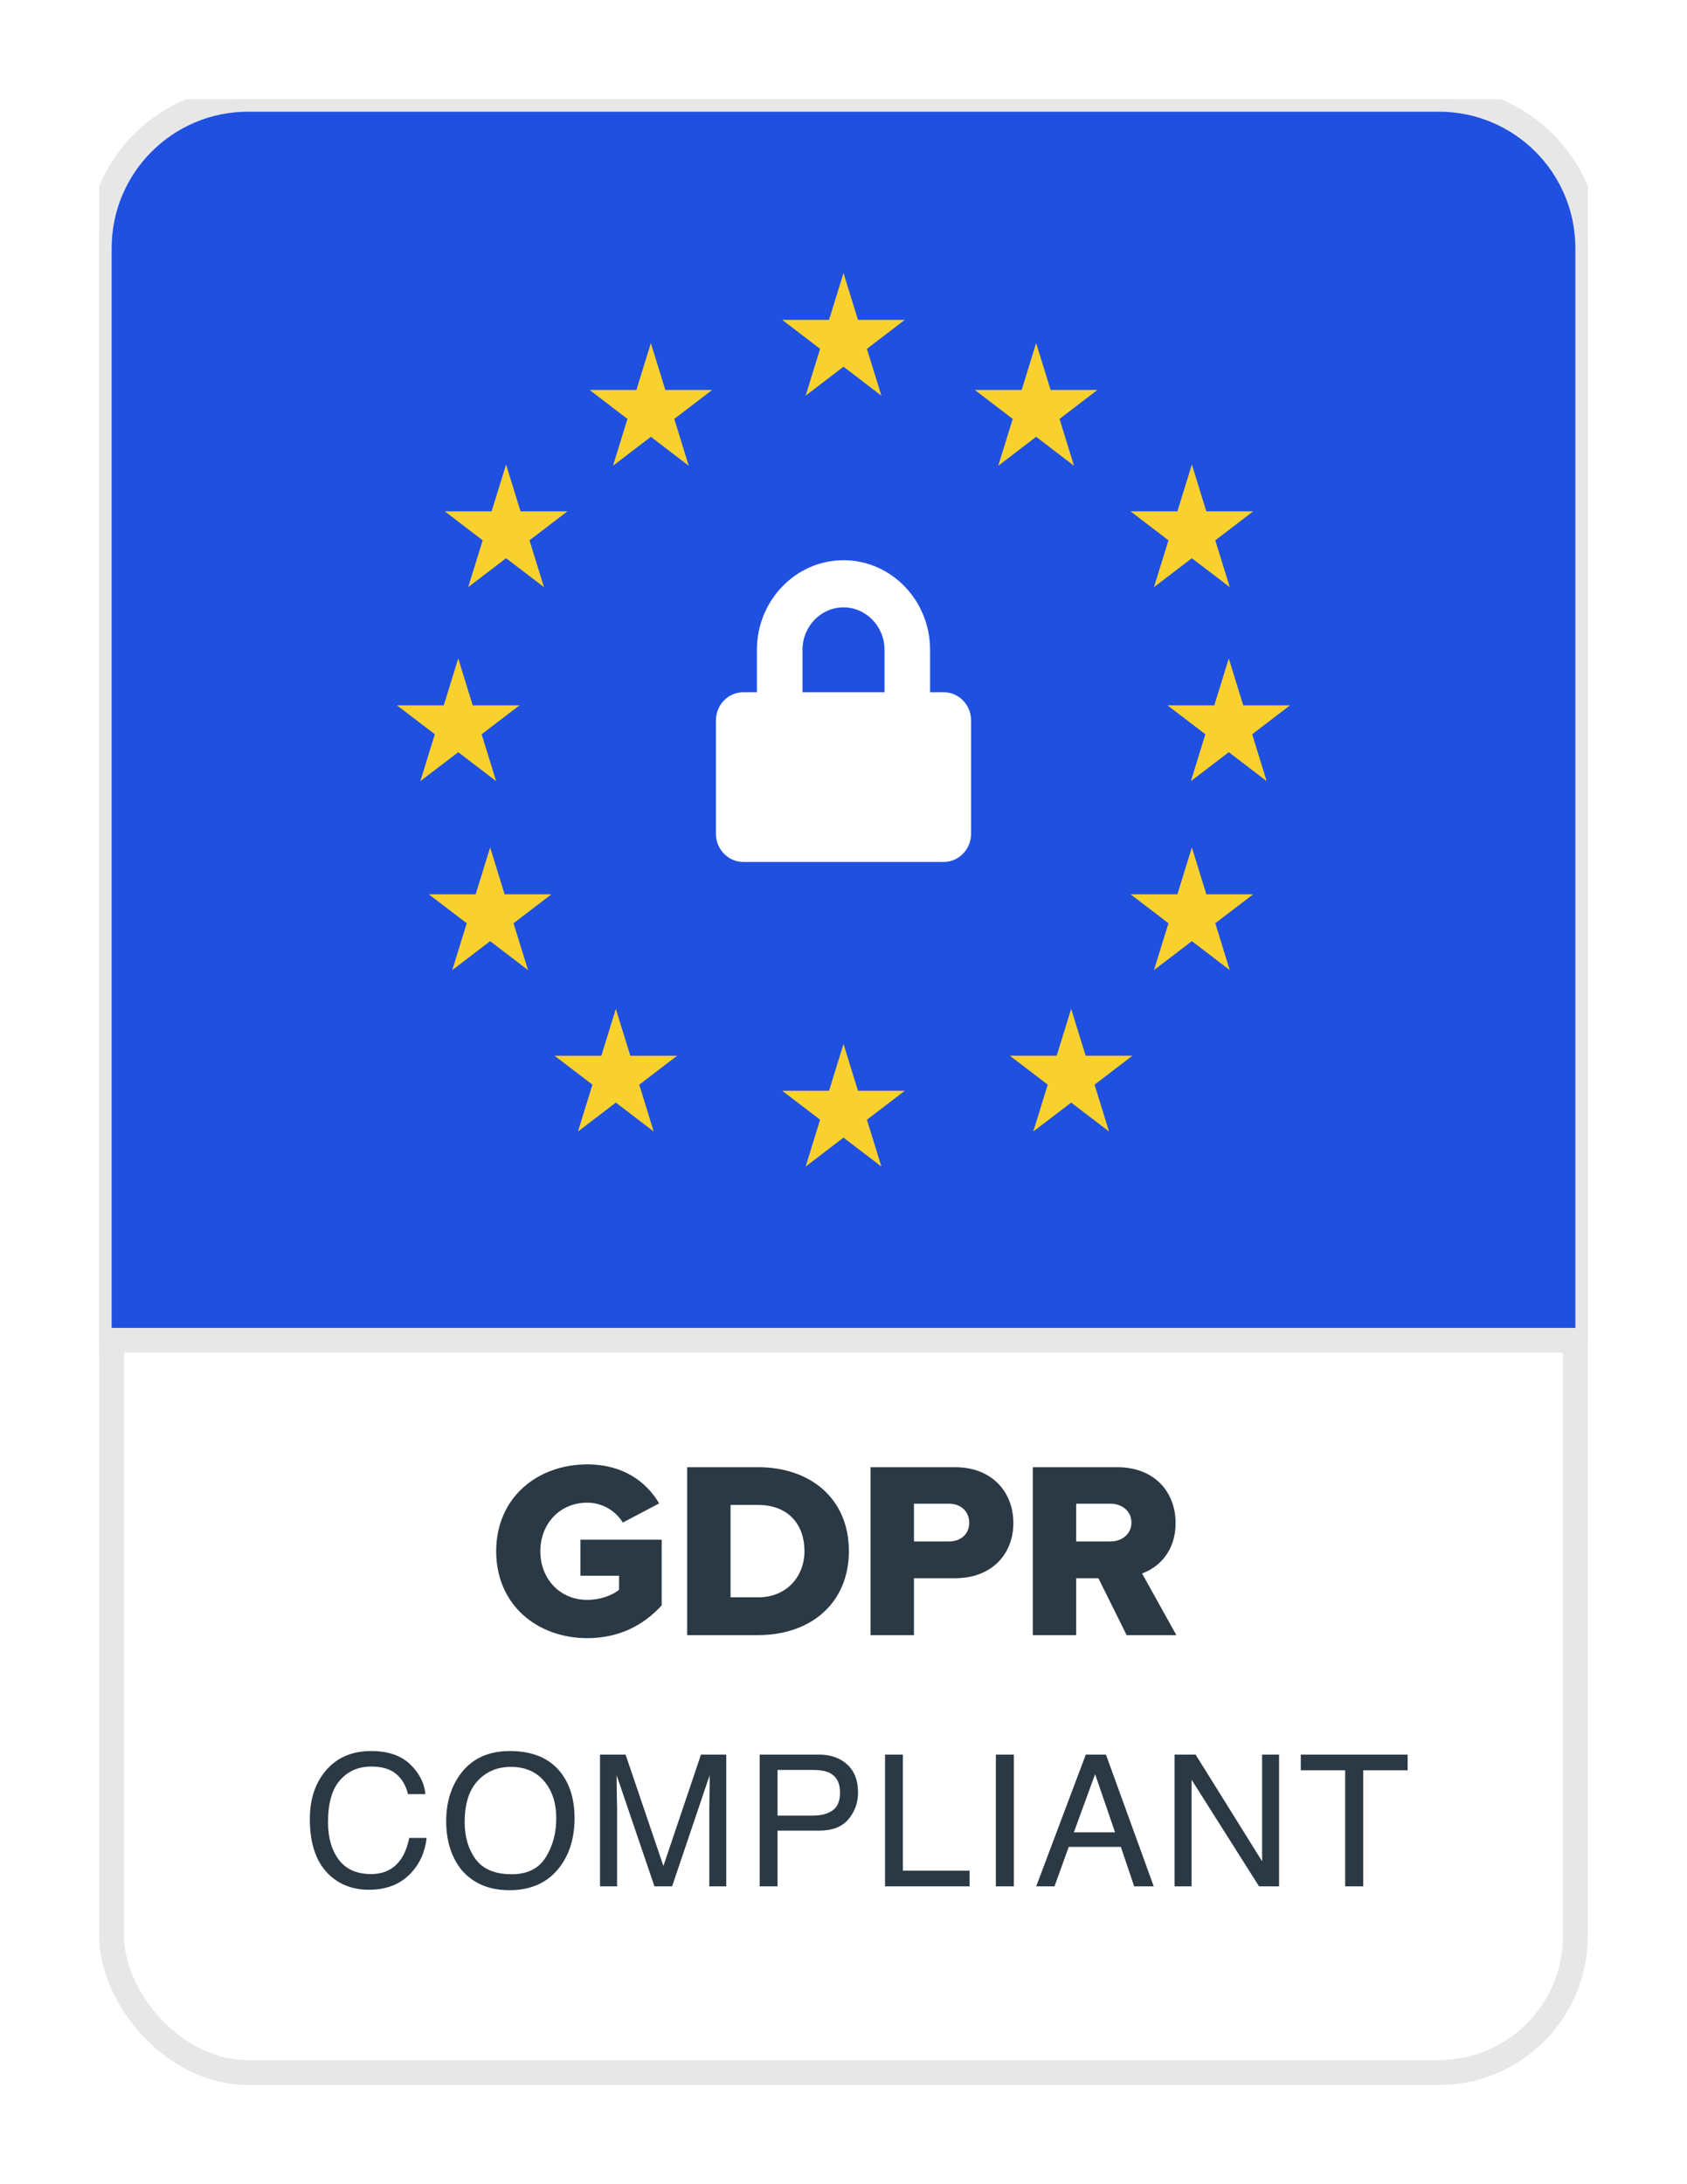
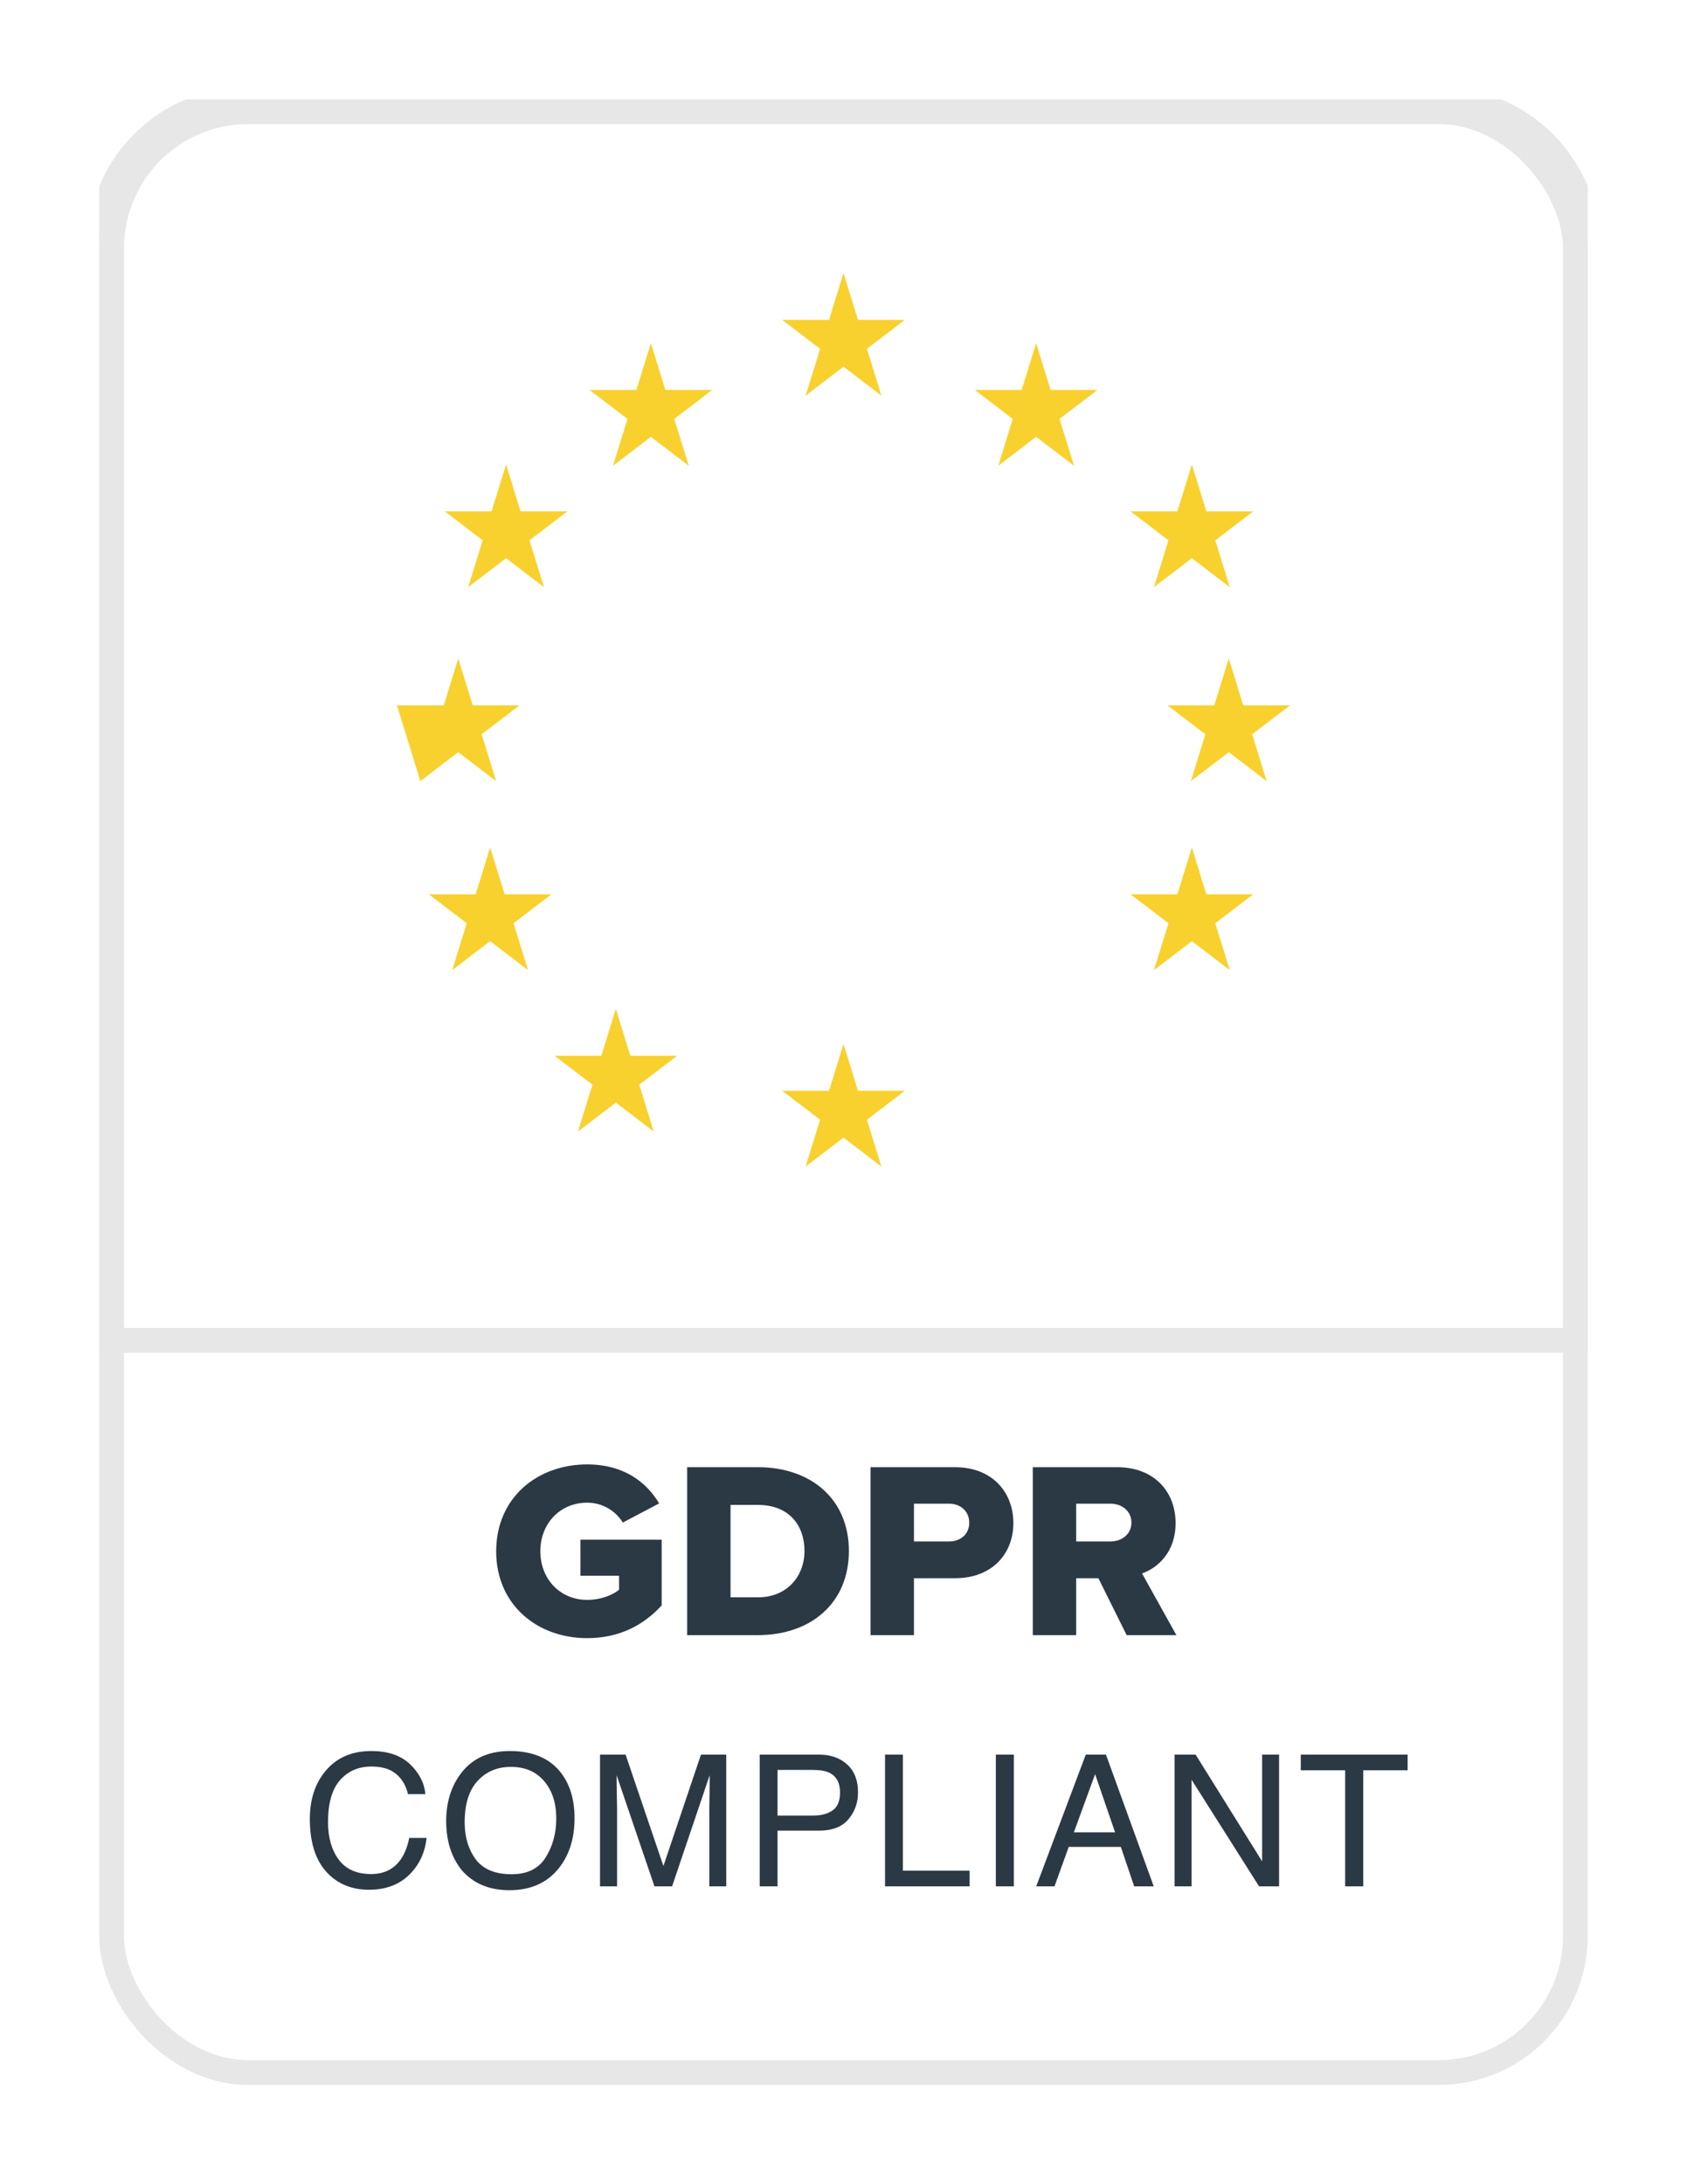
<svg xmlns="http://www.w3.org/2000/svg" width="68" height="88" viewBox="0 0 68 88" fill="none">
  <g id="GDPR compliant - GDPR Copy 3" clip-path="url(#clip0_0_85)" filter="url(#filter0_d_0_85)">
    <rect id="Rectangle " x="4.5" y="2.5" width="59" height="79" rx="5.5" fill="white" stroke="#E7E7E7" />
    <g id="Rectangle _2">
-       <path d="M4 8C4 4.686 6.686 2 10 2H58C61.314 2 64 4.686 64 8V52H4V8Z" fill="#2050E0" />
      <path d="M4 8C4 4.686 6.686 2 10 2H58C61.314 2 64 4.686 64 8V52H4V8Z" stroke="#E7E7E7" />
    </g>
    <g id="Lock">
      <path id="Shape" fill-rule="evenodd" clip-rule="evenodd" d="M37.49 25.89H38.041C38.649 25.89 39.143 26.4 39.143 27.029V31.588C39.143 32.217 38.649 32.727 38.041 32.727H29.959C29.351 32.727 28.857 32.217 28.857 31.588V27.029C28.857 26.4 29.351 25.89 29.959 25.89H30.51V24.18C30.51 22.191 32.076 20.571 34 20.571C35.924 20.571 37.49 22.191 37.49 24.18V25.89ZM32.347 24.18V25.89H35.653V24.18C35.653 23.238 34.911 22.471 34 22.471C33.089 22.471 32.347 23.238 32.347 24.18Z" fill="white" />
      <g id="Group">
        <path id="Shape_2" d="M34 9L34.583 10.887H36.471L34.944 12.054L35.527 13.941L34 12.774L32.474 13.941L33.057 12.054L31.529 10.887H33.417L34 9Z" fill="#F8D12E" />
        <path id="Shape_3" d="M34 40.059L34.583 41.947H36.471L34.944 43.113L35.527 45L34 43.834L32.474 45L33.057 43.113L31.529 41.947H33.417L34 40.059Z" fill="#F8D12E" />
        <path id="Shape_4" d="M41.765 11.823L42.348 13.711H44.235L42.708 14.878L43.291 16.765L41.765 15.598L40.238 16.765L40.821 14.878L39.294 13.711H41.182L41.765 11.823Z" fill="#F8D12E" />
        <path id="Shape_5" d="M48.042 32.143L48.625 34.031H50.513L48.986 35.197L49.569 37.084L48.042 35.918L46.515 37.084L47.099 35.197L45.571 34.031H47.459L48.042 32.143Z" fill="#F8D12E" />
        <path id="Shape_6" d="M49.53 24.529L50.112 26.417H52L50.473 27.583L51.056 29.471L49.53 28.305L48.003 29.471L48.586 27.583L47.059 26.417H48.946L49.53 24.529Z" fill="#F8D12E" />
-         <path id="Shape_7" d="M18.471 24.529L19.054 26.417H20.941L19.414 27.583L19.998 29.471L18.471 28.305L16.944 29.471L17.527 27.583L16 26.417H17.888L18.471 24.529Z" fill="#F8D12E" />
+         <path id="Shape_7" d="M18.471 24.529L19.054 26.417H20.941L19.414 27.583L19.998 29.471L18.471 28.305L16.944 29.471L16 26.417H17.888L18.471 24.529Z" fill="#F8D12E" />
        <path id="Shape_8" d="M19.757 32.143L20.34 34.031H22.227L20.7 35.197L21.283 37.084L19.757 35.918L18.23 37.084L18.813 35.197L17.286 34.031H19.173L19.757 32.143Z" fill="#F8D12E" />
        <path id="Shape_9" d="M48.042 16.714L48.625 18.602H50.513L48.986 19.769L49.569 21.655L48.042 20.49L46.515 21.655L47.099 19.769L45.571 18.602H47.459L48.042 16.714Z" fill="#F8D12E" />
        <path id="Shape_10" d="M20.399 16.714L20.982 18.602H22.87L21.343 19.769L21.926 21.655L20.399 20.49L18.872 21.655L19.456 19.769L17.929 18.602H19.816L20.399 16.714Z" fill="#F8D12E" />
-         <path id="Shape_11" d="M43.177 38.647L43.76 40.534H45.647L44.12 41.701L44.703 43.588L43.177 42.422L41.649 43.588L42.233 41.701L40.706 40.534H42.593L43.177 38.647Z" fill="#F8D12E" />
        <path id="Shape_12" d="M26.235 11.823L26.818 13.711H28.706L27.179 14.878L27.762 16.765L26.235 15.598L24.709 16.765L25.292 14.878L23.765 13.711H25.652L26.235 11.823Z" fill="#F8D12E" />
        <path id="Shape_13" d="M24.823 38.647L25.407 40.535H27.294L25.767 41.701L26.35 43.588L24.823 42.423L23.297 43.588L23.88 41.701L22.353 40.535H24.24L24.823 38.647Z" fill="#F8D12E" />
      </g>
    </g>
    <path id="GDPR" fill-rule="evenodd" clip-rule="evenodd" d="M20 60.5C20 62.651 21.647 64 23.671 64C24.953 64 25.939 63.483 26.671 62.681V60.033H23.397V61.484H24.953V62.052C24.678 62.275 24.2 62.458 23.671 62.458C22.563 62.458 21.78 61.606 21.78 60.5C21.78 59.394 22.563 58.542 23.671 58.542C24.312 58.542 24.831 58.897 25.105 59.343L26.569 58.572C26.071 57.73 25.156 57 23.671 57C21.647 57 20 58.349 20 60.5ZM27.698 63.878V57.112H30.546C32.681 57.112 34.217 58.39 34.217 60.49C34.217 62.59 32.681 63.878 30.556 63.878H27.698ZM29.447 62.356H30.546C31.735 62.356 32.427 61.494 32.427 60.49C32.427 59.445 31.797 58.633 30.556 58.633H29.447V62.356ZM35.091 63.878V57.112H38.488C40.013 57.112 40.847 58.136 40.847 59.364C40.847 60.581 40.013 61.586 38.488 61.586H36.84V63.878H35.091ZM39.068 59.354C39.068 58.887 38.722 58.583 38.254 58.583H36.84V60.104H38.254C38.722 60.104 39.068 59.81 39.068 59.354ZM45.413 63.878L44.274 61.586H43.379V63.878H41.63V57.112H45.027C46.532 57.112 47.386 58.106 47.386 59.364C47.386 60.541 46.664 61.17 46.034 61.393L47.417 63.878H45.413ZM45.606 59.343C45.606 58.877 45.22 58.583 44.763 58.583H43.379V60.104H44.763C45.22 60.104 45.606 59.81 45.606 59.343Z" fill="#2B3945" />
    <path id="Compliant" d="M14.964 68.548C15.636 68.548 16.157 68.725 16.528 69.079C16.899 69.433 17.105 69.835 17.146 70.285H16.445C16.366 69.944 16.207 69.672 15.968 69.473C15.732 69.273 15.4 69.173 14.971 69.173C14.448 69.173 14.025 69.357 13.703 69.725C13.382 70.092 13.222 70.654 13.222 71.413C13.222 72.034 13.367 72.539 13.656 72.927C13.947 73.312 14.381 73.505 14.957 73.505C15.486 73.505 15.89 73.301 16.167 72.894C16.314 72.68 16.424 72.398 16.496 72.049H17.197C17.134 72.608 16.927 73.076 16.575 73.454C16.154 73.91 15.585 74.137 14.87 74.137C14.253 74.137 13.735 73.951 13.316 73.577C12.764 73.083 12.489 72.321 12.489 71.29C12.489 70.507 12.696 69.865 13.11 69.364C13.558 68.82 14.176 68.548 14.964 68.548ZM20.551 68.548C21.488 68.548 22.181 68.849 22.632 69.451C22.983 69.921 23.159 70.522 23.159 71.254C23.159 72.046 22.958 72.705 22.556 73.23C22.084 73.847 21.41 74.155 20.536 74.155C19.72 74.155 19.078 73.886 18.61 73.346C18.194 72.826 17.985 72.168 17.985 71.373C17.985 70.655 18.163 70.041 18.52 69.53C18.978 68.875 19.654 68.548 20.551 68.548ZM20.623 73.512C21.256 73.512 21.714 73.286 21.996 72.833C22.28 72.378 22.422 71.855 22.422 71.265C22.422 70.641 22.258 70.139 21.931 69.758C21.606 69.377 21.16 69.187 20.594 69.187C20.045 69.187 19.597 69.376 19.25 69.754C18.903 70.13 18.73 70.685 18.73 71.42C18.73 72.008 18.878 72.504 19.174 72.909C19.473 73.311 19.956 73.512 20.623 73.512ZM24.186 68.692H25.216L26.741 73.18L28.255 68.692H29.274V74H28.591V70.867C28.591 70.759 28.593 70.579 28.598 70.329C28.603 70.078 28.605 69.81 28.605 69.523L27.091 74H26.38L24.855 69.523V69.686C24.855 69.816 24.857 70.015 24.862 70.282C24.869 70.547 24.873 70.742 24.873 70.867V74H24.186V68.692ZM30.622 68.692H33.011C33.483 68.692 33.863 68.826 34.152 69.093C34.441 69.358 34.586 69.731 34.586 70.213C34.586 70.628 34.457 70.989 34.199 71.297C33.942 71.603 33.545 71.756 33.011 71.756H31.341V74H30.622V68.692ZM33.86 70.217C33.86 69.827 33.715 69.562 33.426 69.422C33.267 69.347 33.049 69.31 32.772 69.31H31.341V71.149H32.772C33.095 71.149 33.356 71.081 33.556 70.943C33.759 70.806 33.86 70.564 33.86 70.217ZM35.674 68.692H36.393V73.368H39.082V74H35.674V68.692ZM40.141 68.692H40.867V74H40.141V68.692ZM44.947 71.825L44.142 69.48L43.285 71.825H44.947ZM43.766 68.692H44.579L46.505 74H45.717L45.179 72.41H43.079L42.505 74H41.768L43.766 68.692ZM47.344 68.692H48.193L50.874 72.992V68.692H51.557V74H50.751L48.03 69.704V74H47.344V68.692ZM56.739 68.692V69.324H54.95V74H54.221V69.324H52.432V68.692H56.739Z" fill="#2B3945" />
  </g>
  <defs>
    <filter id="filter0_d_0_85" x="0" y="0" width="68" height="88" filterUnits="userSpaceOnUse" color-interpolation-filters="sRGB">
      <feFlood flood-opacity="0" result="BackgroundImageFix" />
      <feColorMatrix in="SourceAlpha" type="matrix" values="0 0 0 0 0 0 0 0 0 0 0 0 0 0 0 0 0 0 127 0" result="hardAlpha" />
      <feOffset dy="2" />
      <feGaussianBlur stdDeviation="2" />
      <feColorMatrix type="matrix" values="0 0 0 0 0.847 0 0 0 0 0.867 0 0 0 0 0.89 0 0 0 1 0" />
      <feBlend mode="normal" in2="BackgroundImageFix" result="effect1_dropShadow_0_85" />
      <feBlend mode="normal" in="SourceGraphic" in2="effect1_dropShadow_0_85" result="shape" />
    </filter>
    <clipPath id="clip0_0_85">
      <rect width="60" height="80" fill="white" transform="translate(4 2)" />
    </clipPath>
  </defs>
</svg>